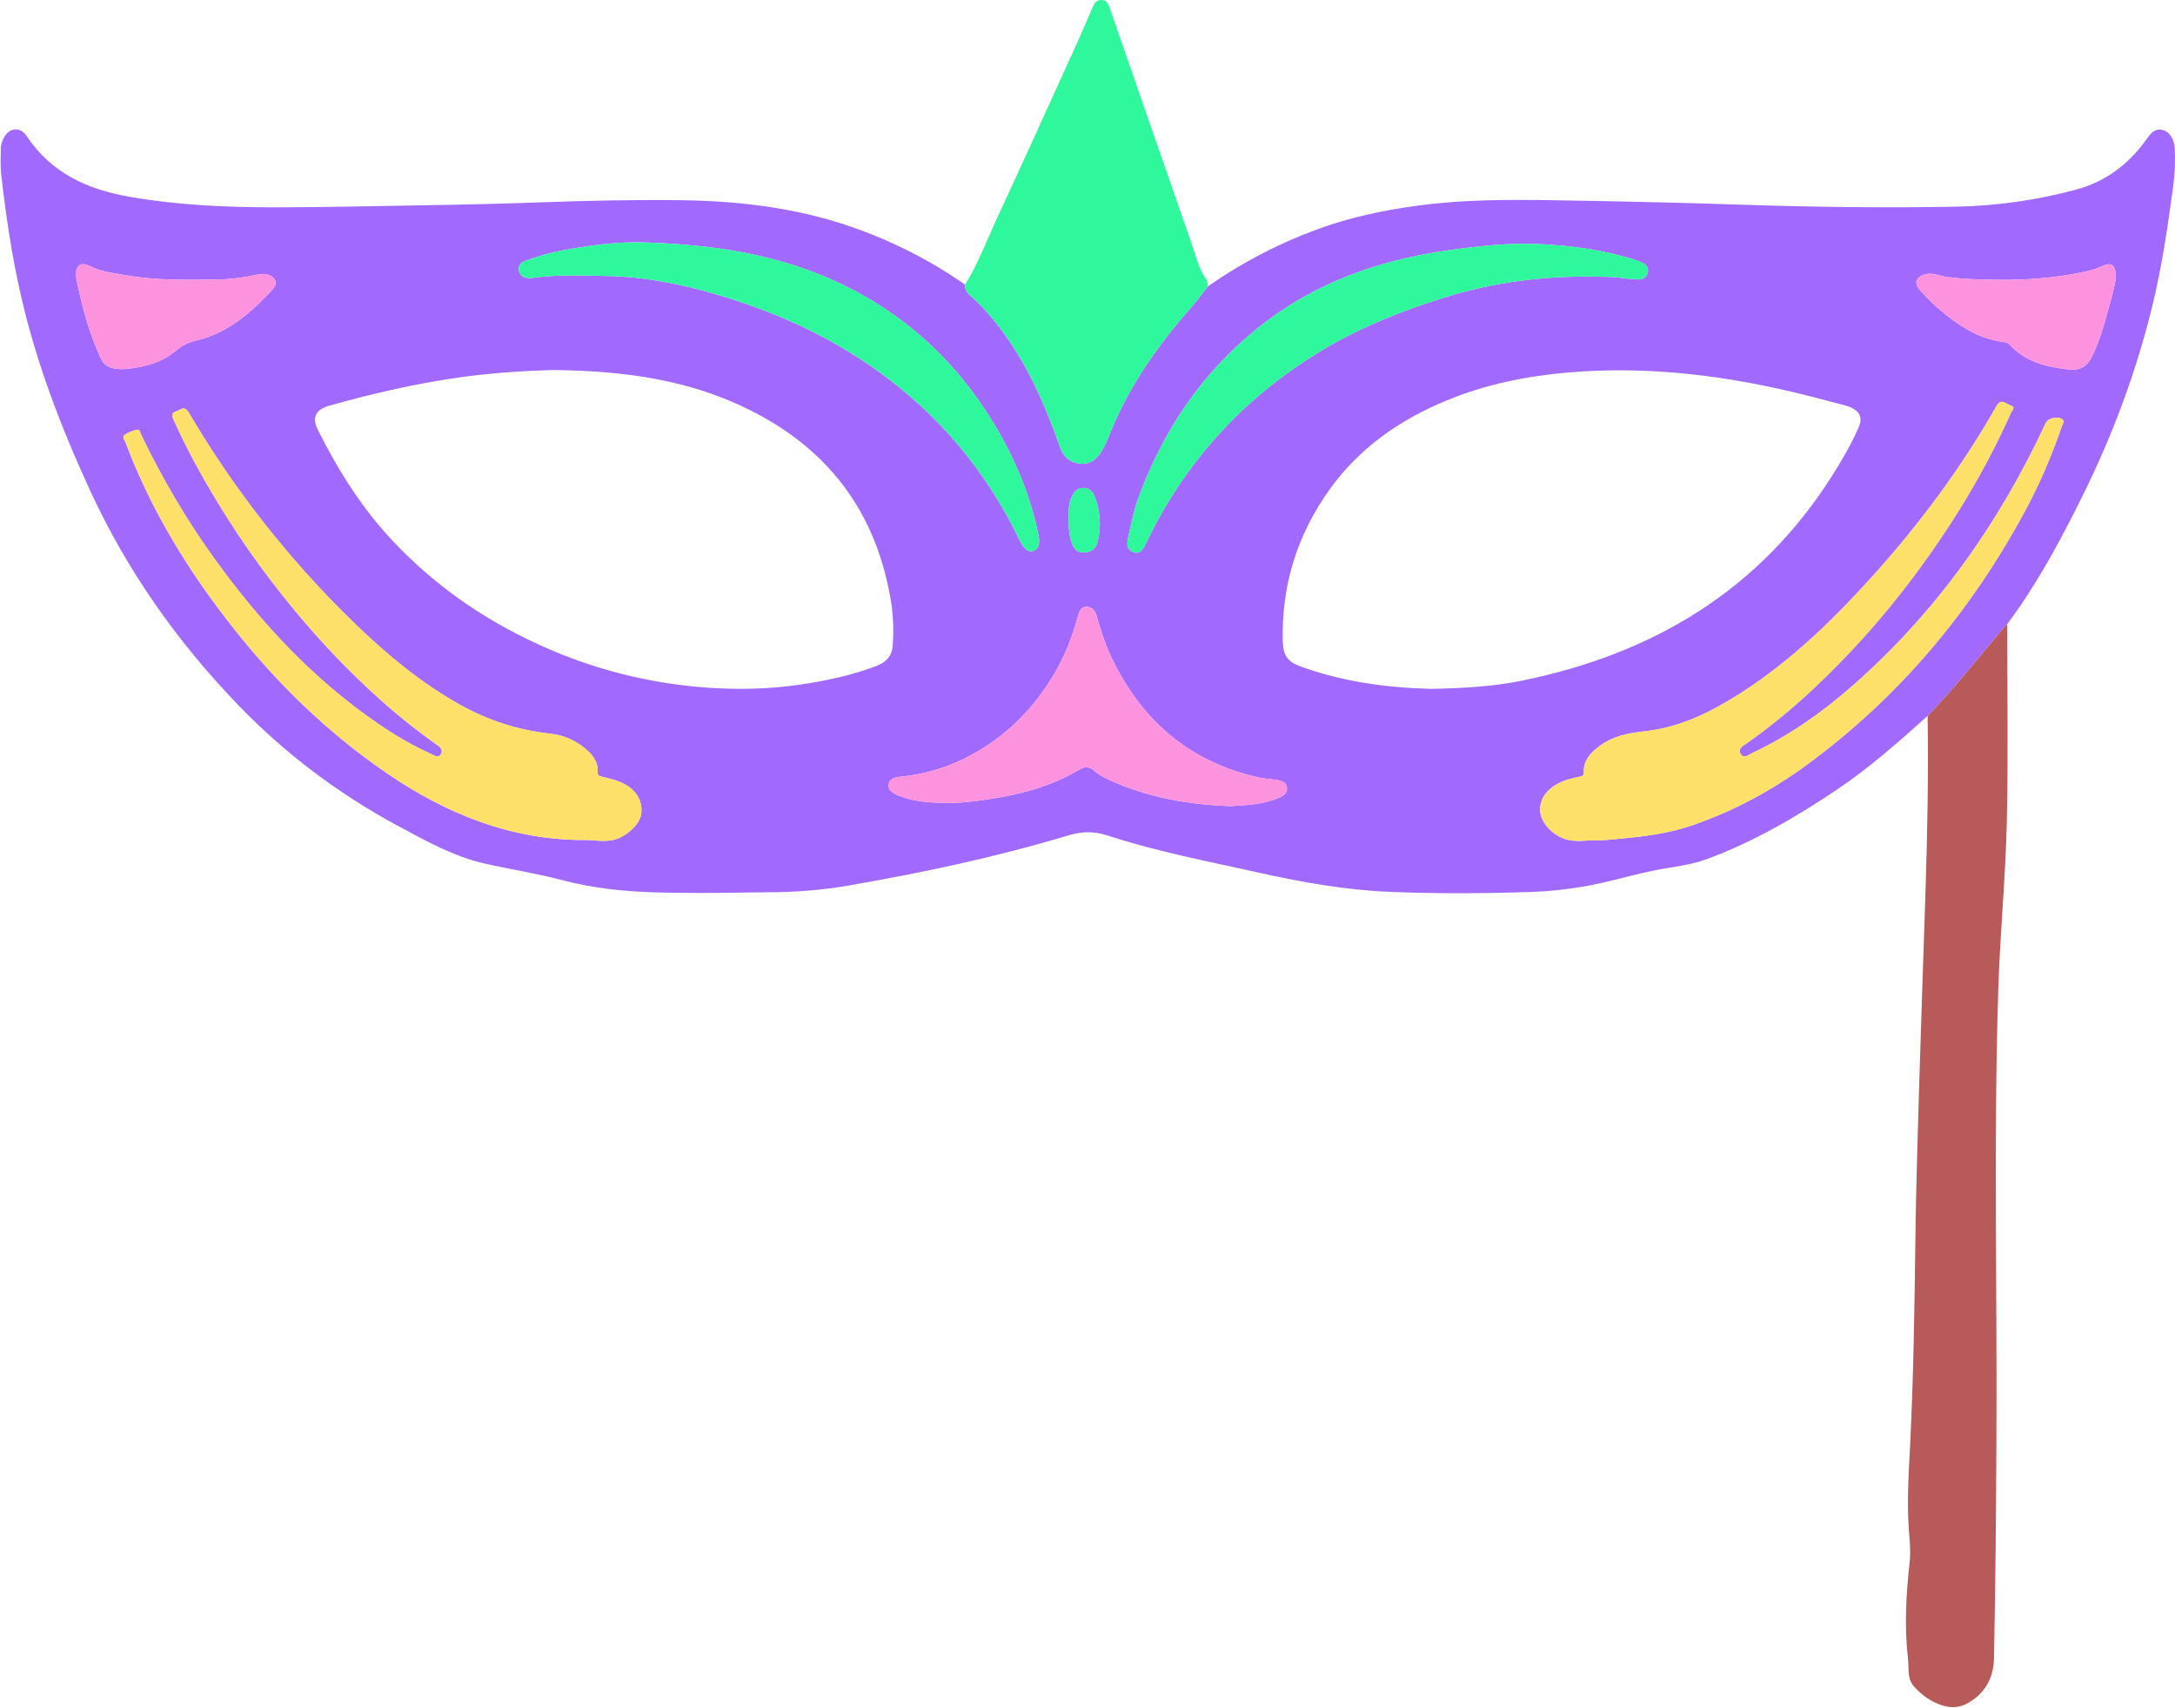
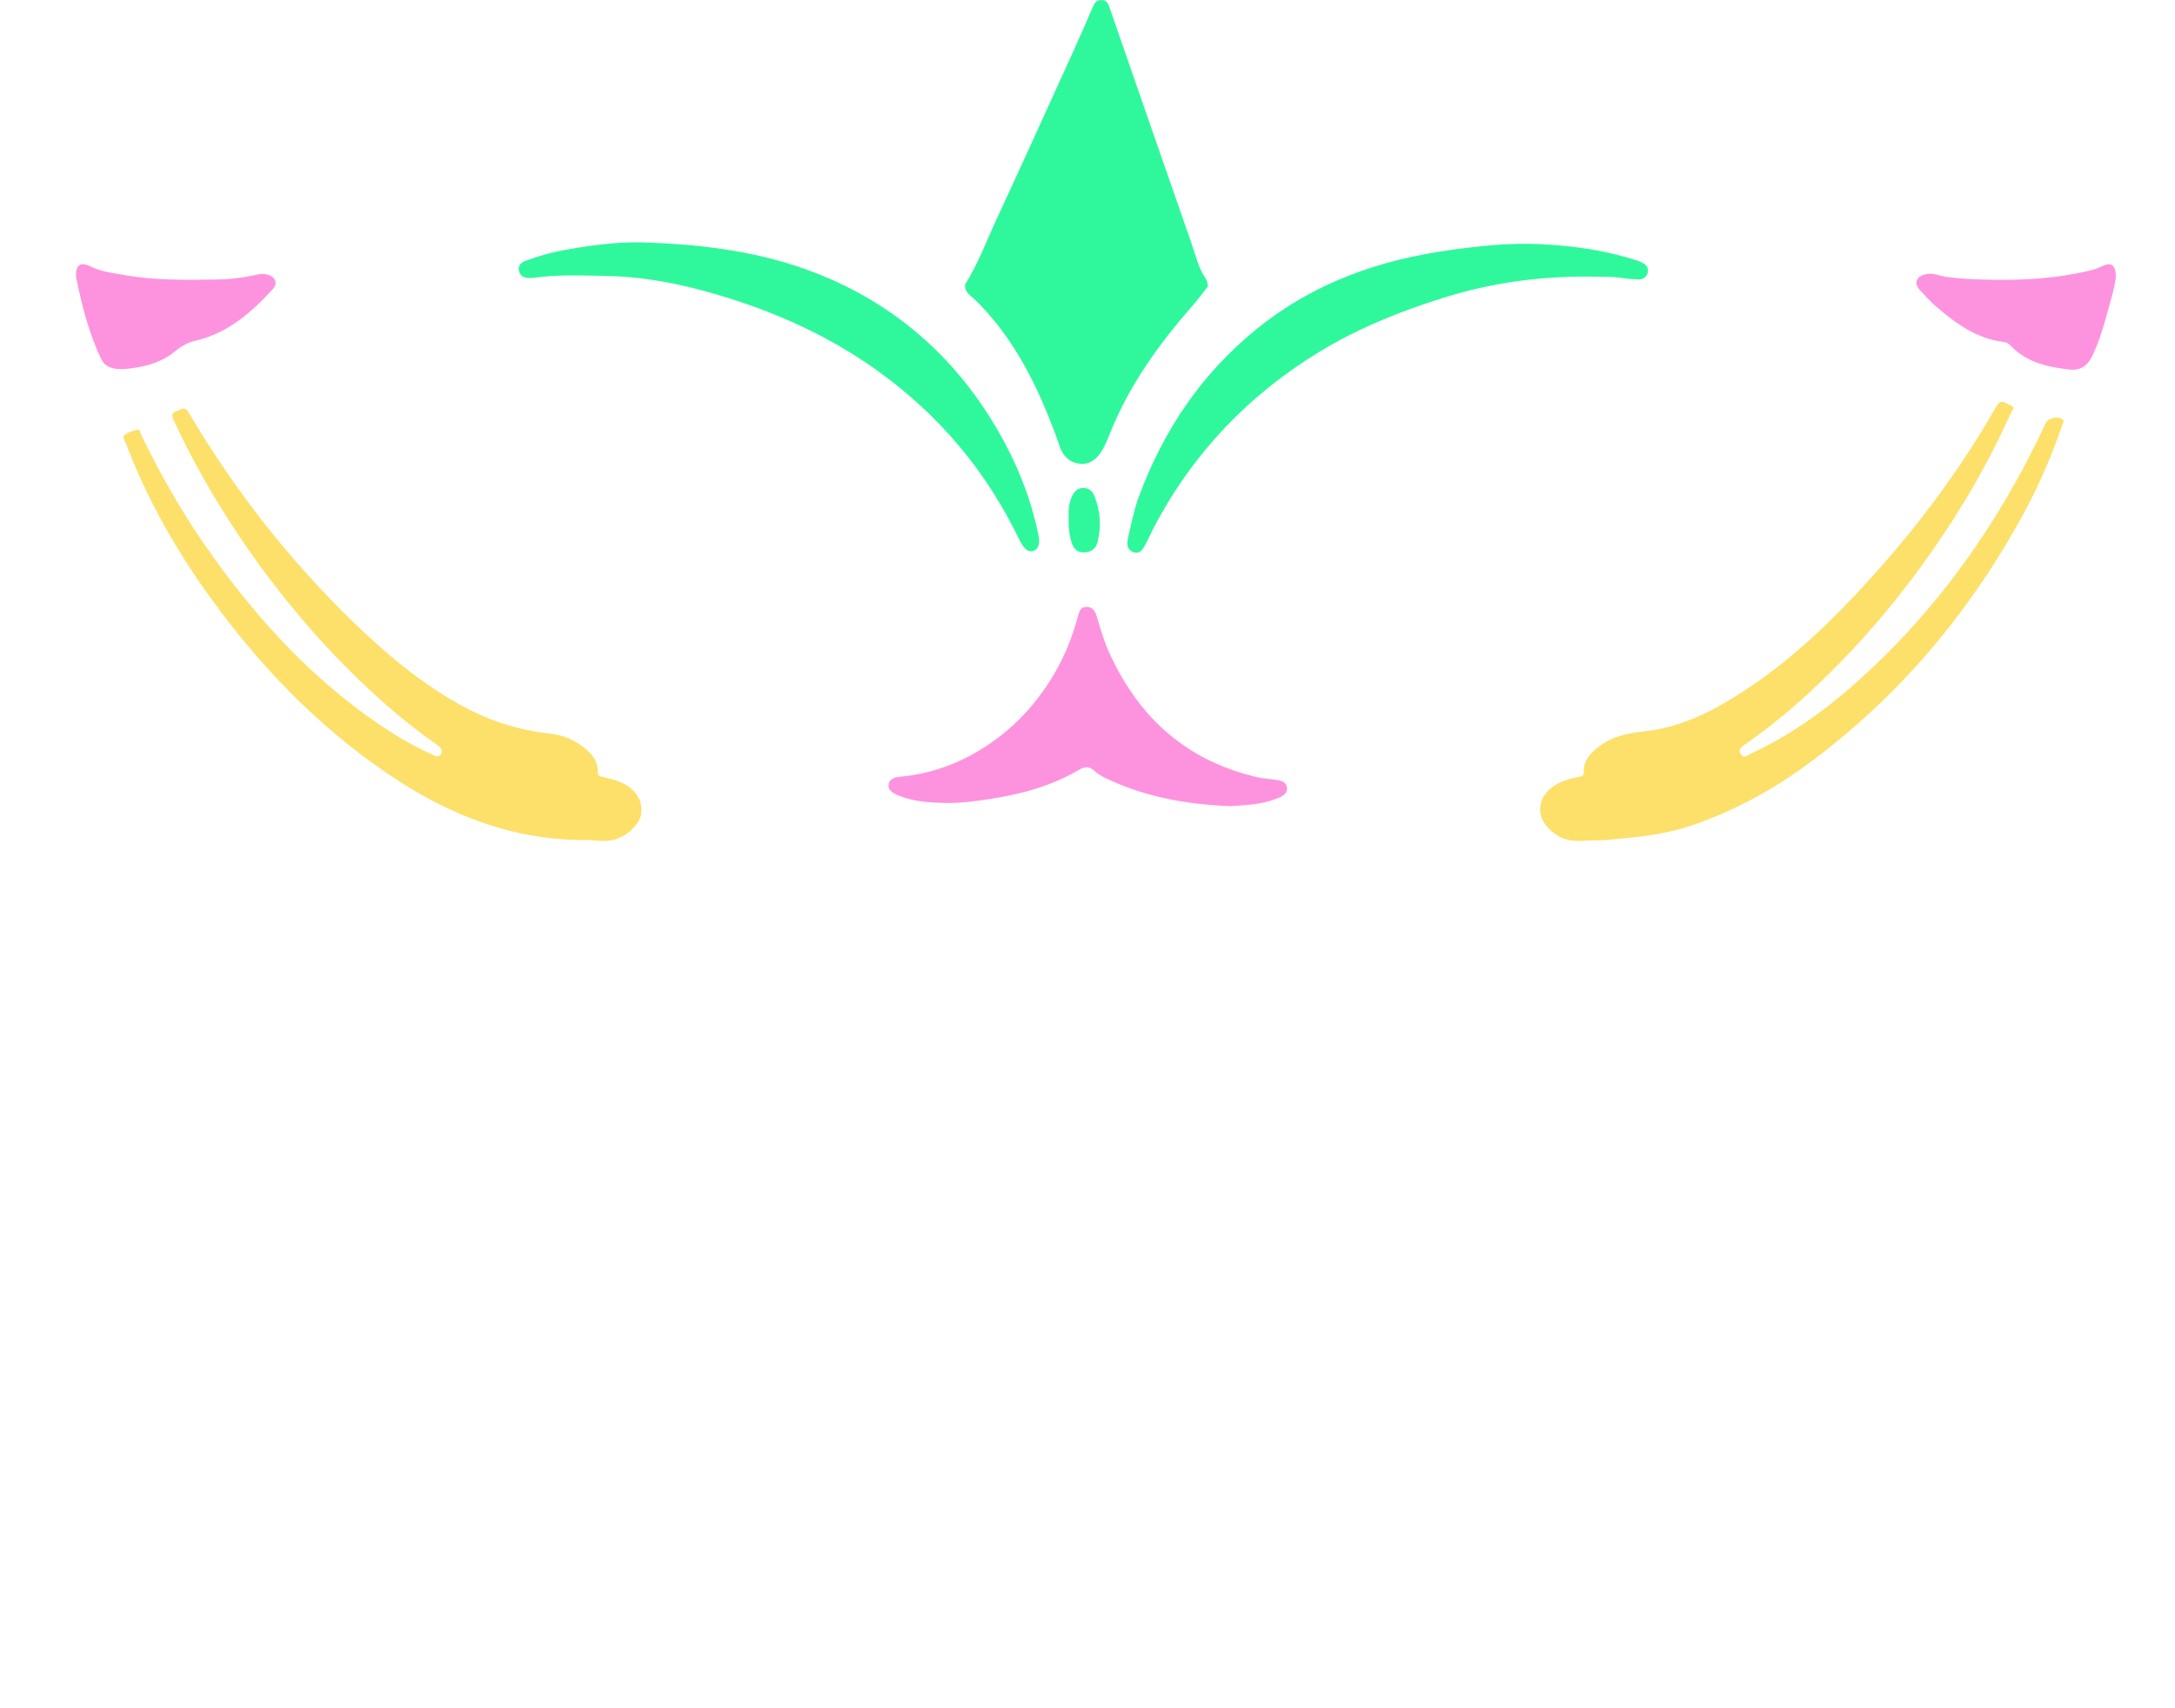
<svg xmlns="http://www.w3.org/2000/svg" height="277.1" preserveAspectRatio="xMidYMid meet" version="1.0" viewBox="-0.1 -0.0 352.9 277.1" width="352.9" zoomAndPan="magnify">
  <g id="change1_1">
-     <path d="M312.662,116.149c-4.715,4.202-9.436,8.419-14.685,11.938c-6.646,4.454-13.546,8.49-21.099,11.277 c-2.759,1.018-5.679,1.264-8.53,1.844c-3.951,0.803-7.809,2.016-11.797,2.663c-2.564,0.416-5.144,0.728-7.735,0.818 c-7.832,0.272-15.67,0.324-23.501-0.002c-7.119-0.296-14.119-1.541-21.061-3.09c-8.259-1.843-16.592-3.412-24.647-6.048 c-2.252-0.737-4.186-0.677-6.44,0.002c-11.671,3.517-23.588,6.033-35.589,8.117c-4.282,0.744-8.635,1.073-12.999,1.09 c-3.717,0.015-7.435,0.13-11.152,0.108c-4.913-0.029-9.83-0.024-14.719-0.634c-2.537-0.317-5.051-0.772-7.523-1.428 c-4.171-1.108-8.441-1.752-12.64-2.704c-4.989-1.131-9.445-3.627-13.924-6.031c-9.804-5.261-18.604-11.897-26.277-19.898 c-9.766-10.183-17.817-21.579-23.77-34.478C9.852,69.456,5.833,59.02,3.312,48.033c-1.501-6.54-2.477-13.175-3.226-19.84 c-0.156-1.383-0.052-2.796-0.045-4.196c0.003-0.612,0.228-1.182,0.514-1.708c0.877-1.611,2.638-1.768,3.659-0.231 c4.012,6.036,9.905,8.701,16.818,9.893c7.754,1.336,15.54,1.684,23.384,1.685c8.118,0.001,16.231-0.204,24.346-0.334 c6.314-0.1,12.629-0.248,18.939-0.475c7.632-0.275,15.265-0.449,22.899-0.34c9.305,0.132,18.489,1.23,27.336,4.281 c6.604,2.278,12.807,5.394,18.541,9.411c-0.037,0.739,0.292,1.284,0.843,1.76c0.663,0.573,1.308,1.175,1.907,1.813 c4.827,5.141,8.121,11.215,10.75,17.694c0.675,1.664,1.313,3.337,1.886,5.04c0.522,1.553,1.659,2.592,3.318,2.746 c1.536,0.143,2.621-0.71,3.427-1.992c0.601-0.956,1.006-1.985,1.423-3.023c3.104-7.733,7.884-14.384,13.341-20.598 c0.885-1.008,1.673-2.102,2.506-3.156c5.496-3.845,11.4-6.916,17.688-9.237c5.379-1.985,10.951-3.147,16.629-3.902 c7.276-0.967,14.585-0.946,21.892-0.833c10.107,0.156,20.215,0.381,30.318,0.717c11.628,0.386,23.257,0.546,34.886,0.323 c6.554-0.125,13.043-1.052,19.39-2.747c4.823-1.288,8.6-4.123,11.479-8.169c0.673-0.946,1.32-1.859,2.678-1.515 c1.034,0.262,1.845,1.472,1.914,2.916c0.097,2.037,0.039,4.075-0.235,6.099c-0.899,6.643-1.853,13.28-3.463,19.795 c-2.577,10.428-6.283,20.442-11.035,30.083c-3.273,6.638-6.713,13.169-10.979,19.234c-0.481,0.684-0.974,1.359-1.461,2.039 c-0.252,0.255-0.525,0.493-0.753,0.767C320.851,106.807,316.98,111.671,312.662,116.149z M89.676,60.025 c-5.205,0.153-10.854,0.523-16.468,1.381c-6.718,1.026-13.322,2.562-19.855,4.405c-2.271,0.641-2.882,1.918-1.869,3.945 c3.229,6.46,7.036,12.539,11.992,17.843c7.288,7.8,15.943,13.629,25.73,17.809c8.072,3.448,16.504,5.498,25.253,6.139 c5.064,0.371,10.138,0.265,15.175-0.466c4.272-0.621,8.487-1.515,12.533-3.065c1.438-0.551,2.427-1.53,2.562-3.158 c0.212-2.555,0.113-5.107-0.318-7.628c-2.637-15.429-11.46-25.911-25.706-32.029C109.581,61.283,99.952,60.155,89.676,60.025z M232.091,111.755c5.026-0.094,9.923-0.343,14.757-1.329c21.27-4.338,38.573-14.668,50.367-33.321 c1.602-2.534,3.12-5.121,4.299-7.883c0.609-1.427,0.147-2.451-1.264-3.106c-0.36-0.167-0.746-0.287-1.13-0.389 c-1.929-0.51-3.858-1.017-5.792-1.506c-12.893-3.265-25.936-4.952-39.26-3.767c-6.681,0.594-13.186,1.929-19.405,4.495 c-7.572,3.125-14.121,7.642-18.953,14.354c-5.323,7.393-7.929,15.665-7.675,24.809c0.059,2.128,0.742,3.226,2.793,3.976 C217.729,110.61,224.902,111.578,232.091,111.755z M258.551,136.324c1.32,0.067,2.827-0.14,4.339-0.274 c3.983-0.355,7.95-0.891,11.735-2.208c6.688-2.327,12.872-5.67,18.569-9.863c14.939-10.995,26.543-24.874,35.318-41.163 c2.373-4.405,4.327-9.001,5.952-13.735c0.105-0.305,0.43-0.653,0.107-0.993c-0.621-0.654-2.348-0.297-2.746,0.559 c-7.616,16.355-17.838,30.794-31.465,42.717c-4.893,4.281-10.18,7.994-16.084,10.768c-0.615,0.289-1.445,1.101-1.975,0.135 c-0.468-0.853,0.485-1.308,1.087-1.731c3.763-2.653,7.31-5.576,10.666-8.719c5.931-5.554,11.329-11.595,16.206-18.099 c6.253-8.339,11.666-17.179,15.904-26.715c0.155-0.348,0.889-0.943-0.047-1.227c-0.734-0.223-1.496-1.268-2.283,0.115 c-5.675,9.979-12.487,19.146-20.169,27.655c-6.31,6.99-13.051,13.541-21.001,18.686c-4.886,3.162-10.019,5.778-15.963,6.416 c-2.619,0.281-5.226,0.796-7.405,2.494c-1.37,1.068-2.505,2.268-2.414,4.165c0.027,0.576-0.321,0.62-0.739,0.707 c-1.531,0.317-3.044,0.702-4.331,1.656c-1.256,0.931-2.031,2.127-2.023,3.747c0.011,2.145,2.37,4.488,4.856,4.904 C255.887,136.529,257.113,136.359,258.551,136.324z M95.396,136.275c1.256,0.096,2.526,0.26,3.806,0.031 c2.136-0.382,4.506-2.483,4.737-4.26c0.294-2.265-0.989-4.212-3.537-5.222c-0.922-0.365-1.904-0.597-2.875-0.816 c-0.482-0.109-0.668-0.281-0.648-0.789c0.069-1.743-0.947-2.914-2.199-3.914c-1.599-1.278-3.451-2.055-5.468-2.273 c-5.278-0.57-10.201-2.178-14.82-4.779c-6.393-3.599-11.963-8.268-17.191-13.349C46.795,90.791,37.9,79.47,30.54,66.963 c-0.727-1.235-1.308-0.474-2.029-0.237c-0.939,0.309-0.687,0.861-0.397,1.499c2.105,4.625,4.539,9.075,7.18,13.411 c4.308,7.072,9.184,13.73,14.619,19.985c3.571,4.11,7.372,7.982,11.408,11.633c2.968,2.684,6.084,5.177,9.35,7.488 c0.515,0.364,1.187,0.824,0.801,1.541c-0.438,0.813-1.132,0.257-1.676,0.011c-2.959-1.334-5.747-2.977-8.425-4.802 c-10.67-7.268-19.285-16.582-26.78-26.999c-4.515-6.275-8.397-12.927-11.753-19.889c-0.165-0.343-0.245-0.979-0.658-0.896 c-0.726,0.144-1.483,0.431-2.075,0.864c-0.46,0.337,0.044,0.888,0.201,1.302c3.399,8.996,8.101,17.287,13.718,25.065 c8.021,11.107,17.411,20.852,28.782,28.592C72.636,132.221,83.288,136.449,95.396,136.275z M103.63,39.312 c-4.179-0.034-8.28,0.549-12.372,1.293c-2.133,0.388-4.188,1-6.205,1.761c-0.694,0.262-1.137,0.809-0.948,1.596 c0.179,0.744,0.737,1.111,1.504,1.136c0.239,0.008,0.483,0.018,0.719-0.015c4.015-0.57,8.037-0.389,12.076-0.311 c6.09,0.117,11.941,1.291,17.756,2.995c9.349,2.74,18.092,6.636,26.056,12.336c10.078,7.212,17.748,16.361,23.1,27.503 c0.239,0.498,0.543,0.994,0.924,1.389c0.778,0.805,1.973,0.444,2.199-0.652c0.086-0.419,0.08-0.887-0.004-1.308 c-1.249-6.247-3.593-12.036-6.83-17.544c-6.899-11.739-16.61-20.193-29.23-25.153C123.173,40.719,113.457,39.573,103.63,39.312z M258.107,44.877c1.632,0.042,3.272-0.035,4.902,0.212c0.866,0.131,1.745,0.195,2.621,0.244c0.814,0.045,1.429-0.331,1.621-1.132 c0.205-0.853-0.345-1.331-1.05-1.661c-0.181-0.084-0.365-0.166-0.554-0.229c-5.195-1.708-10.553-2.459-15.995-2.708 c-4.808-0.22-9.572,0.292-14.32,0.944c-11.51,1.581-22.114,5.259-31.34,12.672c-9.131,7.337-15.339,16.599-19.344,27.456 c-0.783,2.123-1.207,4.385-1.718,6.6c-0.198,0.857-0.262,1.832,0.784,2.274c1.05,0.443,1.549-0.348,1.961-1.088 c0.523-0.94,0.941-1.938,1.441-2.891c6.328-12.046,15.403-21.542,26.994-28.575c6.262-3.799,13.027-6.503,20.046-8.703 C241.994,45.837,249.946,44.78,258.107,44.877z M199.564,130.789c2.378-0.181,4.977-0.236,7.434-1.202 c0.833-0.327,1.794-0.719,1.716-1.738c-0.087-1.14-1.175-1.247-2.093-1.378c-0.827-0.118-1.671-0.15-2.483-0.332 c-11.529-2.578-19.386-9.57-24.23-20.184c-0.882-1.933-1.473-3.96-2.065-5.99c-0.242-0.829-0.719-1.494-1.635-1.517 c-0.955-0.023-1.215,0.785-1.413,1.528c-0.874,3.297-2.128,6.429-3.86,9.377c-3.25,5.529-7.621,9.914-13.234,13.023 c-3.636,2.013-7.532,3.234-11.682,3.633c-0.84,0.081-1.8,0.28-1.938,1.28c-0.138,1.004,0.775,1.374,1.525,1.755 c0.105,0.053,0.231,0.066,0.341,0.11c2.226,0.888,4.586,1.035,6.928,1.11c2.588,0.083,5.164-0.249,7.725-0.648 c5.077-0.792,9.975-2.111,14.438-4.766c0.815-0.485,1.64-0.542,2.399,0.173c0.677,0.639,1.5,1.055,2.333,1.443 C185.979,129.355,192.571,130.509,199.564,130.789z M343.198,45.062c0.018-2.182-0.783-2.625-2.407-1.8 c-0.596,0.303-1.262,0.496-1.917,0.652c-5.27,1.258-10.626,1.57-16.024,1.467c-2.352-0.045-4.689-0.131-7.031-0.439 c-1.169-0.154-2.292-0.753-3.524-0.442c-1.553,0.391-1.922,1.456-0.843,2.617c0.897,0.966,1.793,1.947,2.795,2.797 c3.156,2.678,6.481,5.065,10.773,5.559c0.414,0.048,0.769,0.241,1.046,0.538c2.57,2.76,5.972,3.528,9.506,3.93 c1.84,0.209,3.03-0.526,3.832-2.234c0.918-1.955,1.605-4.003,2.169-6.08C342.196,49.327,342.934,47.048,343.198,45.062z M12.239,44.609c0,0.12-0.02,0.244,0.003,0.359c0.929,4.577,2.068,9.095,4.102,13.326c0.426,0.886,1.214,1.371,2.283,1.527 c0.895,0.131,1.748,0.043,2.601-0.069c2.522-0.33,4.955-1.03,6.95-2.659c1.064-0.869,2.058-1.501,3.472-1.828 c5.191-1.2,9.045-4.563,12.53-8.383c0.794-0.87,0.456-1.857-0.647-2.258c-0.615-0.223-1.217-0.221-1.873-0.074 c-2.178,0.488-4.39,0.77-6.624,0.798c-4.985,0.063-9.975,0.169-14.913-0.722c-1.876-0.339-3.805-0.524-5.535-1.401 C13.061,42.452,12.23,42.907,12.239,44.609z M173.293,84.096c-0.03,1.386,0.075,2.695,0.497,3.958 c0.3,0.896,0.826,1.574,1.866,1.573c1.101-0.002,1.985-0.462,2.283-1.569c0.692-2.578,0.509-5.135-0.471-7.61 c-0.307-0.777-0.909-1.3-1.842-1.281c-0.938,0.019-1.437,0.608-1.792,1.364C173.294,81.681,173.237,82.913,173.293,84.096z" fill="#A269FE" />
-   </g>
+     </g>
  <g id="change2_1">
-     <path d="M312.662,116.149c4.319-4.478,8.189-9.341,12.165-14.115c0.228-0.274,0.501-0.512,0.753-0.767 c-0.004,10.674,0.174,21.353-0.066,32.023c-0.205,9.106-1.103,18.188-1.39,27.299c-0.757,24.064-0.185,48.133-0.298,72.2 c-0.057,12.113-0.146,24.228-0.398,36.338c-0.065,3.114-1.511,5.772-4.481,7.3c-1.204,0.62-2.465,0.659-3.732,0.298 c-1.899-0.541-3.453-1.668-4.756-3.109c-1.152-1.274-0.805-2.964-0.982-4.477c-0.616-5.269-0.304-10.537,0.276-15.79 c0.186-1.689,0.001-3.353-0.127-5.024c-0.358-4.678-0.03-9.348,0.201-14.013c0.551-11.139,0.708-22.285,0.851-33.434 c0.11-8.591,0.386-17.181,0.642-25.769c0.3-10.067,0.667-20.132,0.99-30.198C312.618,135.326,312.811,125.739,312.662,116.149z" fill="#B95A5A" />
-   </g>
+     </g>
  <g id="change3_1">
    <path d="M258.551,136.324c-1.438,0.035-2.664,0.205-3.909-0.003c-2.487-0.416-4.845-2.759-4.856-4.904 c-0.008-1.62,0.767-2.816,2.023-3.747c1.287-0.954,2.8-1.339,4.331-1.656c0.419-0.087,0.767-0.131,0.739-0.707 c-0.091-1.897,1.044-3.097,2.414-4.165c2.179-1.698,4.786-2.213,7.405-2.494c5.944-0.638,11.077-3.254,15.963-6.416 c7.95-5.145,14.691-11.696,21.001-18.686c7.682-8.509,14.494-17.676,20.169-27.655c0.787-1.383,1.548-0.338,2.283-0.115 c0.936,0.285,0.202,0.879,0.047,1.227c-4.238,9.536-9.651,18.376-15.904,26.715c-4.877,6.504-10.275,12.545-16.206,18.099 c-3.356,3.143-6.903,6.066-10.666,8.719c-0.601,0.424-1.555,0.879-1.087,1.731c0.53,0.966,1.361,0.153,1.975-0.135 c5.904-2.773,11.191-6.487,16.084-10.768c13.627-11.923,23.85-26.361,31.465-42.717c0.398-0.856,2.125-1.213,2.746-0.559 c0.323,0.34-0.002,0.688-0.107,0.993c-1.624,4.733-3.579,9.33-5.952,13.735c-8.774,16.288-20.379,30.167-35.318,41.163 c-5.697,4.193-11.88,7.536-18.569,9.863c-3.785,1.317-7.752,1.852-11.735,2.208C261.379,136.184,259.871,136.391,258.551,136.324z M99.202,136.306c2.136-0.382,4.506-2.483,4.737-4.26c0.294-2.265-0.989-4.212-3.537-5.222c-0.922-0.365-1.904-0.597-2.875-0.816 c-0.482-0.109-0.668-0.281-0.648-0.789c0.069-1.743-0.947-2.914-2.199-3.914c-1.599-1.278-3.451-2.055-5.468-2.273 c-5.278-0.57-10.201-2.178-14.82-4.779c-6.393-3.599-11.963-8.268-17.191-13.349C46.795,90.791,37.9,79.47,30.54,66.963 c-0.727-1.235-1.308-0.474-2.029-0.237c-0.939,0.309-0.687,0.861-0.397,1.499c2.105,4.625,4.539,9.075,7.18,13.411 c4.308,7.072,9.184,13.73,14.619,19.985c3.571,4.11,7.372,7.982,11.408,11.633c2.968,2.684,6.084,5.177,9.35,7.488 c0.515,0.364,1.187,0.824,0.801,1.541c-0.438,0.813-1.132,0.257-1.676,0.011c-2.959-1.334-5.747-2.977-8.425-4.802 c-10.67-7.268-19.285-16.582-26.78-26.999c-4.515-6.275-8.397-12.927-11.753-19.889c-0.165-0.343-0.245-0.979-0.658-0.896 c-0.726,0.144-1.483,0.431-2.075,0.864c-0.46,0.337,0.044,0.888,0.201,1.302c3.399,8.996,8.101,17.287,13.718,25.065 c8.021,11.107,17.411,20.852,28.782,28.592c9.829,6.69,20.482,10.918,32.589,10.744C96.652,136.372,97.922,136.535,99.202,136.306z" fill="#FDE06A" />
  </g>
  <g id="change4_1">
    <path d="M199.564,130.789c-6.992-0.28-13.584-1.434-19.794-4.324c-0.833-0.388-1.656-0.804-2.333-1.443 c-0.759-0.715-1.584-0.658-2.399-0.173c-4.463,2.655-9.361,3.973-14.438,4.766c-2.561,0.4-5.137,0.731-7.725,0.648 c-2.342-0.075-4.702-0.222-6.928-1.11c-0.111-0.044-0.236-0.057-0.341-0.11c-0.751-0.381-1.663-0.751-1.525-1.755 c0.137-1,1.097-1.199,1.938-1.28c4.15-0.399,8.046-1.62,11.682-3.633c5.614-3.109,9.985-7.494,13.234-13.023 c1.732-2.947,2.986-6.08,3.86-9.377c0.197-0.743,0.458-1.551,1.413-1.528c0.916,0.022,1.394,0.688,1.635,1.517 c0.592,2.03,1.183,4.056,2.065,5.99c4.844,10.614,12.7,17.606,24.23,20.184c0.812,0.182,1.656,0.214,2.483,0.332 c0.919,0.131,2.006,0.238,2.093,1.378c0.078,1.02-0.883,1.411-1.716,1.738C204.541,130.553,201.941,130.608,199.564,130.789z M340.792,43.262c-0.596,0.303-1.262,0.496-1.917,0.652c-5.27,1.258-10.626,1.57-16.024,1.467c-2.352-0.045-4.689-0.131-7.031-0.439 c-1.169-0.154-2.292-0.753-3.524-0.442c-1.553,0.391-1.922,1.456-0.843,2.617c0.897,0.966,1.793,1.947,2.795,2.797 c3.156,2.678,6.481,5.065,10.773,5.559c0.414,0.048,0.769,0.241,1.046,0.538c2.57,2.76,5.972,3.528,9.506,3.93 c1.84,0.209,3.03-0.526,3.832-2.234c0.918-1.955,1.605-4.003,2.169-6.08c0.624-2.3,1.361-4.579,1.626-6.565 C343.216,42.88,342.416,42.437,340.792,43.262z M12.242,44.968c0.929,4.577,2.068,9.095,4.102,13.326 c0.426,0.886,1.214,1.371,2.283,1.527c0.895,0.131,1.748,0.043,2.601-0.069c2.522-0.33,4.955-1.03,6.95-2.659 c1.064-0.869,2.058-1.501,3.472-1.828c5.191-1.2,9.045-4.563,12.53-8.383c0.794-0.87,0.456-1.857-0.647-2.258 c-0.615-0.223-1.217-0.221-1.873-0.074c-2.178,0.488-4.39,0.77-6.624,0.798c-4.985,0.063-9.975,0.169-14.913-0.722 c-1.876-0.339-3.805-0.524-5.535-1.401c-1.526-0.774-2.357-0.319-2.348,1.383C12.239,44.729,12.219,44.853,12.242,44.968z" fill="#FD93DF" />
  </g>
  <g id="change5_1">
    <path d="M195.878,46.463c-0.833,1.054-1.621,2.148-2.506,3.156c-5.457,6.215-10.236,12.865-13.341,20.598 c-0.417,1.038-0.822,2.068-1.423,3.023c-0.806,1.283-1.891,2.135-3.427,1.992c-1.66-0.154-2.797-1.193-3.318-2.746 c-0.572-1.704-1.21-3.377-1.886-5.04c-2.629-6.48-5.923-12.553-10.75-17.694c-0.6-0.639-1.244-1.24-1.907-1.813 c-0.551-0.476-0.88-1.021-0.843-1.76c2.136-3.395,3.515-7.159,5.193-10.774c4.184-9.015,8.278-18.071,12.394-27.117 c1.042-2.289,2.047-4.595,3.037-6.907c0.313-0.732,0.606-1.422,1.565-1.379c0.926,0.042,1.11,0.785,1.347,1.466 c4.385,12.632,8.753,25.269,13.167,37.891c0.706,2.019,1.147,4.156,2.428,5.954C195.819,45.61,195.794,46.075,195.878,46.463z M91.257,40.605c-2.133,0.388-4.188,1-6.205,1.761c-0.694,0.262-1.137,0.809-0.948,1.596c0.179,0.744,0.737,1.111,1.504,1.136 c0.239,0.008,0.483,0.018,0.719-0.015c4.015-0.57,8.037-0.389,12.076-0.311c6.09,0.117,11.941,1.291,17.756,2.995 c9.349,2.74,18.092,6.636,26.056,12.336c10.078,7.212,17.748,16.361,23.1,27.503c0.239,0.498,0.543,0.994,0.924,1.389 c0.778,0.805,1.973,0.444,2.199-0.652c0.086-0.419,0.08-0.887-0.004-1.308c-1.249-6.247-3.593-12.036-6.83-17.544 c-6.899-11.739-16.61-20.193-29.23-25.153c-9.201-3.616-18.917-4.762-28.745-5.023C99.45,39.278,95.349,39.861,91.257,40.605z M263.009,45.088c0.866,0.131,1.745,0.195,2.621,0.244c0.814,0.045,1.429-0.331,1.621-1.132c0.205-0.853-0.345-1.331-1.05-1.661 c-0.181-0.084-0.365-0.166-0.554-0.229c-5.195-1.708-10.553-2.459-15.995-2.708c-4.808-0.22-9.572,0.292-14.32,0.944 c-11.51,1.581-22.114,5.259-31.34,12.672c-9.131,7.337-15.339,16.599-19.344,27.456c-0.783,2.123-1.207,4.385-1.718,6.6 c-0.198,0.857-0.262,1.832,0.784,2.274c1.05,0.443,1.549-0.348,1.961-1.088c0.523-0.94,0.941-1.938,1.441-2.891 c6.328-12.046,15.403-21.542,26.994-28.575c6.262-3.799,13.027-6.503,20.046-8.703c7.837-2.455,15.789-3.512,23.95-3.416 C259.739,44.918,261.379,44.842,263.009,45.088z M173.79,88.054c0.3,0.896,0.826,1.574,1.866,1.573 c1.101-0.002,1.985-0.462,2.283-1.569c0.692-2.578,0.509-5.135-0.471-7.61c-0.307-0.777-0.909-1.3-1.842-1.281 c-0.938,0.019-1.437,0.608-1.792,1.364c-0.541,1.151-0.599,2.384-0.542,3.567C173.263,85.482,173.368,86.79,173.79,88.054z" fill="#2FF89C" />
  </g>
</svg>